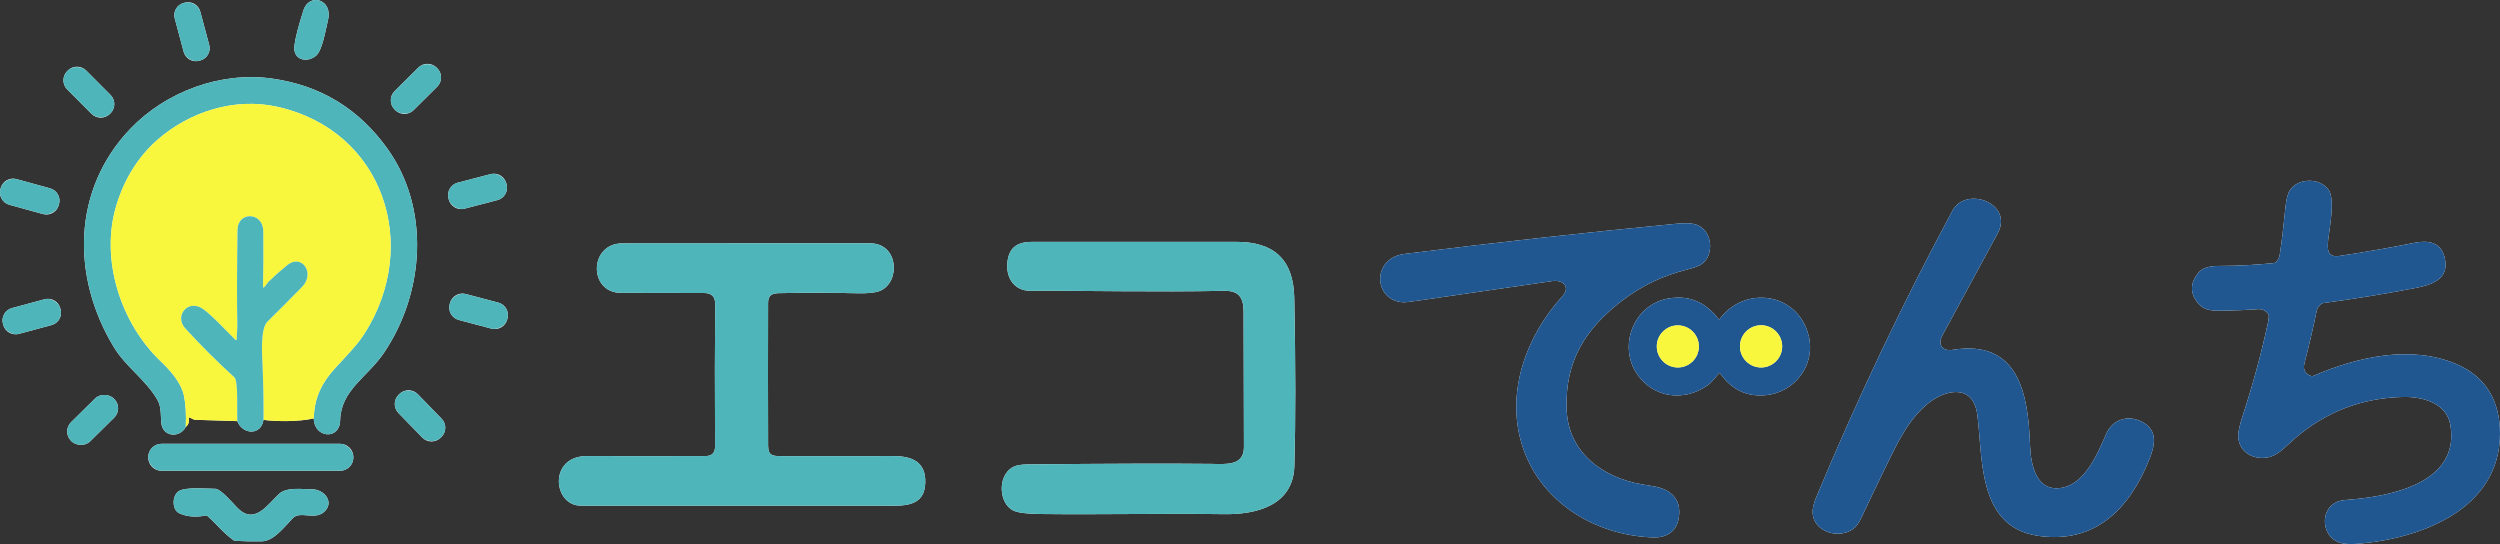
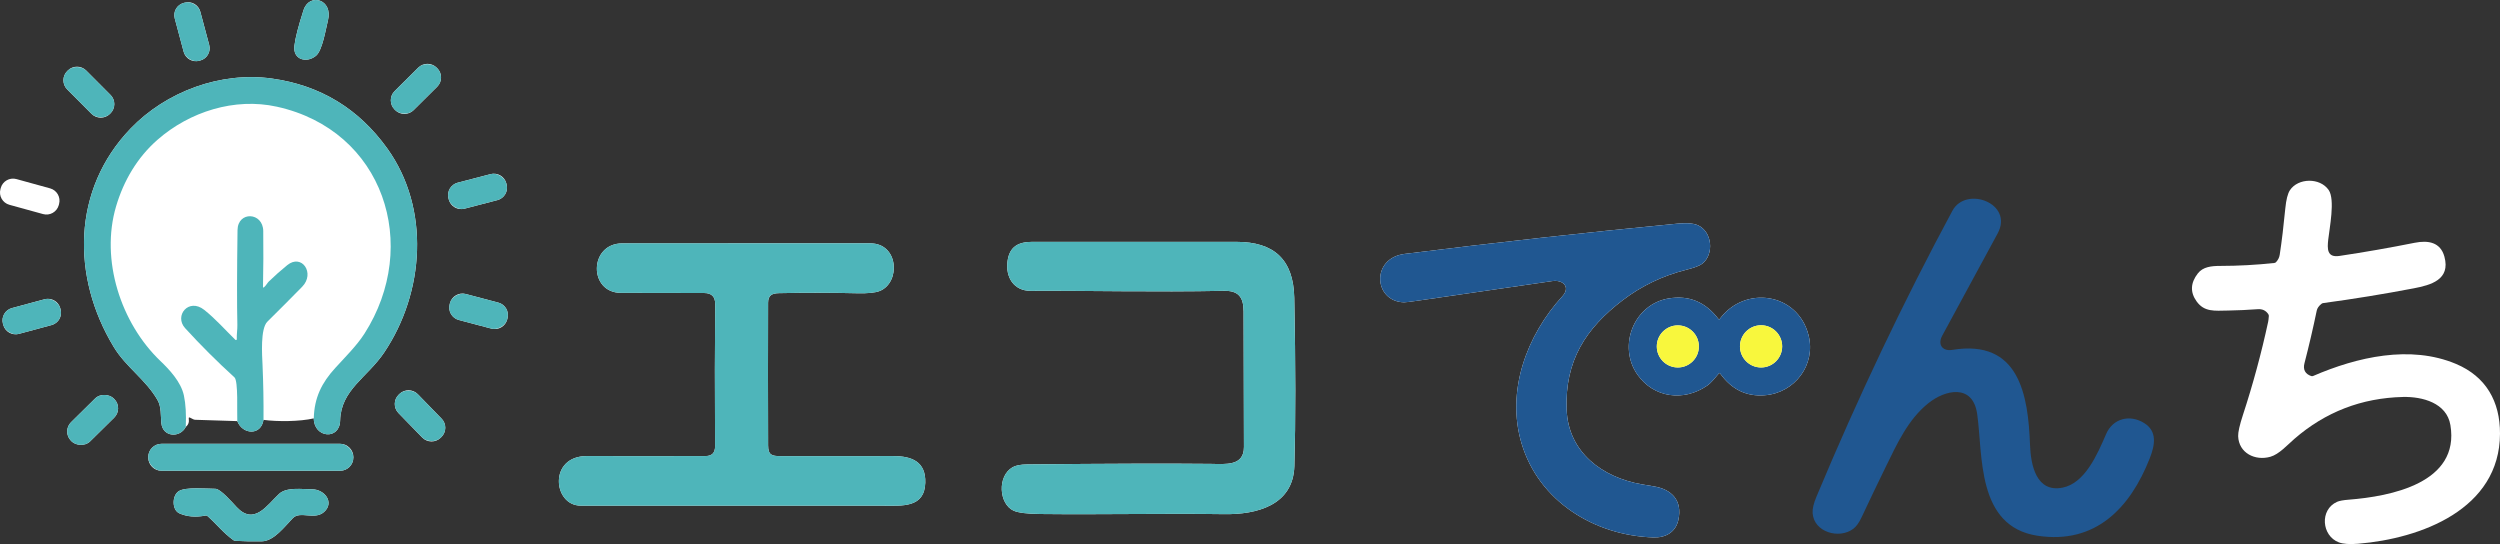
<svg xmlns="http://www.w3.org/2000/svg" id="_レイヤー_2" data-name="レイヤー 2" viewBox="0 0 1224.78 266.55">
  <rect x="0" y="0" width="1224.78" height="266.55" fill="#333333" stroke="none" />
  <defs>
    <style>
      .cls-1 {
        fill: #fff;
      }

      .cls-2 {
        fill: #f8f73d;
      }

      .cls-3 {
        fill: #205791;
      }

      .cls-4 {
        fill: #4eb5ba;
      }
    </style>
  </defs>
  <g id="_レイヤー_1-2" data-name="レイヤー 1">
    <g>
      <g>
        <path class="cls-1" d="M1076.14,147.65c3.79,5.27,8.7,4.6,15.44,4.49,4.81-.08,9.62-.3,14.43-.66,2.33-.18,4.09.64,5.28,2.47.19.29.27.6.24.94-.1,1.3-.21,2.24-.34,2.81-3.33,15.42-7.45,30.62-12.35,45.6-1.63,4.99-2.41,8.46-2.34,10.39.3,8.27,8.29,12.21,15.79,10.09,4.22-1.19,8.27-5.73,11.75-8.76,15.21-13.2,32.94-20.05,53.21-20.54,9.51-.23,21.42,2.91,23.23,13.76,4.75,28.48-29.43,34.96-49.78,36.56-2.71.21-4.62.56-5.73,1.05-8.65,3.84-7.6,16.69.88,19.87,2.11.79,5.25,1.02,9.4.67,30.68-2.52,69.39-16.82,69.53-53.91.06-15.8-6.87-28.01-21.55-34.19-22.38-9.43-48.51-3.38-69.98,5.9-.32.14-.64.15-.97.04-2.89-1-4.11-3.11-3.3-6.25,2.21-8.54,4.22-17.13,6.01-25.77.25-1.21,1.03-2.33,2.35-3.37.25-.2.53-.32.85-.36,14.84-2,29.62-4.41,44.33-7.22,8.3-1.59,18.12-4.18,15.03-15.52-1.93-7.08-7.92-8.12-14.55-6.8-12.24,2.45-24.54,4.6-36.9,6.45-6.16.93-5.95-3.58-5.47-8,.6-5.56,3.46-19.6.22-24.29-4.28-6.21-15.02-5.94-19,.11-1.08,1.65-1.83,4.62-2.25,8.91-.81,8.45-1.72,16-2.73,22.67-.2,1.33-.79,2.53-1.78,3.61-.23.25-.52.4-.87.44-8.79.95-17.6,1.43-26.43,1.44-4.43,0-8.53.44-11.04,3.67-3.62,4.66-3.82,9.23-.61,13.7Z" />
-         <path class="cls-1" d="M956.41,171.42c-4.65.76-7.3-2.51-4.89-6.96,9.06-16.7,18.12-33.41,27.17-50.12,7.97-14.72-15.52-23.46-22.18-11.09-24.08,44.73-46.29,91.43-66.62,140.12-1.39,3.31-2.01,5.99-1.86,8.03.65,9.4,13.1,12.87,19.96,7.64,1.44-1.1,2.76-2.92,3.96-5.47,3.89-8.29,7.85-16.56,11.87-24.79,5.76-11.78,10.99-23.17,20.69-31.07,8.45-6.89,21.98-9.81,24.13,5.06,2.89,20.08-.47,55.17,29.62,59.71,28.36,4.27,45.34-13.55,54.95-37.99,2.56-6.53,3.72-13.2-2.76-17.23-7.05-4.39-15.35-2.27-18.65,5.41-4.32,10.07-10.4,24.05-21.3,26.23-12.88,2.57-15.61-11-15.97-20.93-.89-24.42-5.24-51.97-38.12-46.55Z" />
        <path class="cls-1" d="M688.18,124.39c-16.63,2.08-15.27,23.3-.36,23.73.66.02,2.99-.26,6.99-.85,21.89-3.21,43.79-6.4,65.7-9.57,5.18-.75,9.07,2.9,4.9,7.46-17.48,19.12-27.65,46.48-19.98,72.09,8.46,28.29,35.62,45.1,64.57,46.05,6.06.2,10.94-2.61,12.25-8.56,2.12-9.55-3.3-15.05-12.07-16.47-1.99-.32-3.99-.66-5.98-1.01-19.17-3.39-35.86-15.6-36.68-36.55-.93-23.96,9.4-39.9,27.45-53.62,9.27-7.05,19.62-12.01,31.07-14.9,4.1-1.04,6.76-2.05,7.99-3.04,5.8-4.67,4.83-15.5-2.12-18.76-2.79-1.3-7.27-1.1-10.22-.81-44.58,4.29-89.08,9.23-133.51,14.81Z" />
        <path class="cls-1" d="M493.6,127.93c-1.07,7.82,3.03,14.62,11.41,14.56,25.89-.17,60.77.68,94.54-.01,7.12-.15,9.69,2.99,9.7,10.14.03,22.11.09,44.23.17,66.35.03,9.54-9.12,8.37-16.23,8.29-20.18-.21-50.13-.13-89.86.26-3.28.03-5.7.49-7.26,1.39-7.57,4.36-6.7,17.93.45,21.25,2.23,1.03,6.61,1.59,13.16,1.66,30.01.35,60.01-.36,90.02.07,15.79.23,33.88-4.2,34.43-23.62.63-21.97.62-49.43-.05-82.36-.39-18.75-9.89-27.41-28.32-27.42-33.31-.03-66.61-.03-99.92-.01-6.94,0-11.27,2.3-12.24,9.45Z" />
        <path class="cls-1" d="M304.88,119.23c-16.38,0-16.68,24.25-.62,24.25,13.59,0,27.17.02,40.73.07,3.63.01,5.42,1.82,5.39,5.42-.19,19.29-.21,42.51-.06,69.67.02,3.18-1.52,4.77-4.62,4.78-19.36.07-38.73.08-58.1.01-19.05-.07-16.73,24.3-3.09,24.29,49.37-.01,98.73,0,148.1.02,9.27,0,20.34,1.2,20.7-11.26.3-10.3-6.59-13.04-15.65-13.03-18.4.03-36.81.03-55.22.01-4.35,0-6.11-.53-6.13-5.24-.08-23.31-.08-46.62-.01-69.93.02-3.67,1.95-4.6,5.38-4.67,12.72-.28,25.46-.26,38.22.05,5.24.13,8.95-.25,11.12-1.13,10.24-4.15,9.33-23.32-4.66-23.32-40.49,0-80.99,0-121.48.01Z" />
        <path class="cls-1" d="M842.45,156.36c-.1.14-.3.17-.43.07-.03-.02-.05-.04-.07-.07-6.39-8.44-14.54-11.82-24.46-10.15-17.08,2.88-25.06,23.35-15.32,37.28,7.98,11.41,22.65,13.41,34.16,5.46,2.23-1.54,3.85-3.82,5.71-5.94.25-.29.5-.28.73.04,5.59,7.75,12.83,11.29,21.74,10.6,14.89-1.16,25.21-15.07,21.52-29.45-5.35-20.87-31.28-24.59-43.58-7.84Z" />
-         <path class="cls-3" d="M1076.14,147.65c-3.21-4.47-3.01-9.04.61-13.7,2.51-3.23,6.61-3.67,11.04-3.67,8.83-.01,17.64-.49,26.43-1.44.35-.04.64-.19.87-.44.99-1.08,1.58-2.28,1.78-3.61,1.01-6.67,1.92-14.22,2.73-22.67.42-4.29,1.17-7.26,2.25-8.91,3.98-6.05,14.72-6.32,19-.11,3.24,4.69.38,18.73-.22,24.29-.48,4.42-.69,8.93,5.47,8,12.36-1.85,24.66-4,36.9-6.45,6.63-1.32,12.62-.28,14.55,6.8,3.09,11.34-6.73,13.93-15.03,15.52-14.71,2.81-29.49,5.22-44.33,7.22-.32.04-.6.16-.85.36-1.32,1.04-2.1,2.16-2.35,3.37-1.79,8.64-3.8,17.23-6.01,25.77-.81,3.14.41,5.25,3.3,6.25.33.11.65.1.97-.04,21.47-9.28,47.6-15.33,69.98-5.9,14.68,6.18,21.61,18.39,21.55,34.19-.14,37.09-38.85,51.39-69.53,53.91-4.15.35-7.29.12-9.4-.67-8.48-3.18-9.53-16.03-.88-19.87,1.11-.49,3.02-.84,5.73-1.05,20.35-1.6,54.53-8.08,49.78-36.56-1.81-10.85-13.72-13.99-23.23-13.76-20.27.49-38,7.34-53.21,20.54-3.48,3.03-7.53,7.57-11.75,8.76-7.5,2.12-15.49-1.82-15.79-10.09-.07-1.93.71-5.4,2.34-10.39,4.9-14.98,9.02-30.18,12.35-45.6.13-.57.24-1.51.34-2.81.03-.34-.05-.65-.24-.94-1.19-1.83-2.95-2.65-5.28-2.47-4.81.36-9.62.58-14.43.66-6.74.11-11.65.78-15.44-4.49Z" />
+         <path class="cls-3" d="M1076.14,147.65Z" />
        <path class="cls-3" d="M956.41,171.42c32.88-5.42,37.23,22.13,38.12,46.55.36,9.93,3.09,23.5,15.97,20.93,10.9-2.18,16.98-16.16,21.3-26.23,3.3-7.68,11.6-9.8,18.65-5.41,6.48,4.03,5.32,10.7,2.76,17.23-9.61,24.44-26.59,42.26-54.95,37.99-30.09-4.54-26.73-39.63-29.62-59.71-2.15-14.87-15.68-11.95-24.13-5.06-9.7,7.9-14.93,19.29-20.69,31.07-4.02,8.23-7.98,16.5-11.87,24.79-1.2,2.55-2.52,4.37-3.96,5.47-6.86,5.23-19.31,1.76-19.96-7.64-.15-2.04.47-4.72,1.86-8.03,20.33-48.69,42.54-95.39,66.62-140.12,6.66-12.37,30.15-3.63,22.18,11.09-9.05,16.71-18.11,33.42-27.17,50.12-2.41,4.45.24,7.72,4.89,6.96Z" />
        <path class="cls-3" d="M687.82,148.12c-14.91-.43-16.27-21.65.36-23.73,44.43-5.58,88.93-10.52,133.51-14.81,2.95-.29,7.43-.49,10.22.81,6.95,3.26,7.92,14.09,2.12,18.76-1.23.99-3.89,2-7.99,3.04-11.45,2.89-21.8,7.85-31.07,14.9-18.05,13.72-28.38,29.66-27.45,53.62.82,20.95,17.51,33.16,36.68,36.55,1.99.35,3.99.69,5.98,1.01,8.77,1.42,14.19,6.92,12.07,16.47-1.31,5.95-6.19,8.76-12.25,8.56-28.95-.95-56.11-17.76-64.57-46.05-7.67-25.61,2.5-52.97,19.98-72.09,4.17-4.56.28-8.21-4.9-7.46-21.91,3.17-43.81,6.36-65.7,9.57-4,.59-6.33.87-6.99.85Z" />
        <path class="cls-4" d="M505.01,142.49c-8.38.06-12.48-6.74-11.41-14.56.97-7.15,5.3-9.45,12.24-9.45,33.31-.02,66.61-.02,99.92.01,18.43.01,27.93,8.67,28.32,27.42.67,32.93.68,60.39.05,82.36-.55,19.42-18.64,23.85-34.43,23.62-30.01-.43-60.01.28-90.02-.07-6.55-.07-10.93-.63-13.16-1.66-7.15-3.32-8.02-16.89-.45-21.25,1.56-.9,3.98-1.36,7.26-1.39,39.73-.39,69.68-.47,89.86-.26,7.11.08,16.26,1.25,16.23-8.29-.08-22.12-.14-44.24-.17-66.35-.01-7.15-2.58-10.29-9.7-10.14-33.77.69-68.65-.16-94.54.01Z" />
        <path class="cls-4" d="M304.26,143.48c-16.06,0-15.76-24.25.62-24.25,40.49,0,80.99-.01,121.48-.01,13.99,0,14.9,19.17,4.66,23.32-2.17.88-5.88,1.26-11.12,1.13-12.76-.31-25.5-.33-38.22-.05-3.43.07-5.36,1-5.38,4.67-.07,23.31-.07,46.62.01,69.93.02,4.71,1.78,5.24,6.13,5.24,18.41.02,36.82.02,55.22-.01,9.06-.01,15.95,2.73,15.65,13.03-.36,12.46-11.43,11.26-20.7,11.26-49.37-.03-98.73-.03-148.1-.02-13.64.01-15.96-24.36,3.09-24.29,19.37.07,38.74.06,58.1-.01,3.1-.01,4.64-1.6,4.62-4.78-.15-27.16-.13-50.38.06-69.67.03-3.6-1.76-5.41-5.39-5.42-13.56-.05-27.14-.08-40.73-.07Z" />
        <path class="cls-3" d="M842.45,156.36c12.3-16.75,38.23-13.03,43.58,7.84,3.69,14.38-6.63,28.29-21.52,29.45-8.91.69-16.15-2.85-21.74-10.6-.23-.32-.48-.33-.73-.04-1.86,2.12-3.48,4.4-5.71,5.94-11.51,7.95-26.18,5.95-34.16-5.46-9.74-13.93-1.76-34.4,15.32-37.28,9.92-1.67,18.07,1.71,24.46,10.15.1.14.3.17.43.07.03-.02.05-.04.07-.07ZM832.3,169.72c0-5.69-4.62-10.31-10.31-10.31h0c-5.69,0-10.31,4.62-10.31,10.31s4.62,10.31,10.31,10.31c5.69,0,10.31-4.62,10.31-10.31h0ZM873.11,169.69c0-5.71-4.63-10.34-10.34-10.34s-10.34,4.63-10.34,10.34,4.63,10.34,10.34,10.34,10.34-4.63,10.34-10.34Z" />
        <circle class="cls-2" cx="821.99" cy="169.72" r="10.31" />
        <circle class="cls-2" cx="862.77" cy="169.69" r="10.34" />
      </g>
      <g>
        <path class="cls-1" d="M144.22,22.45c-.82,6.84,6.05,8.66,10.61,4.85,3.14-2.61,4.79-13.16,5.84-17.3,2.63-10.3-9.13-13.78-11.97-5.01-2.52,7.77-4.01,13.59-4.48,17.46Z" />
        <path class="cls-1" d="M98.12,5.68c-.89-3.31-4.29-5.27-7.59-4.38l-.54.14c-3.31.89-5.27,4.29-4.38,7.59,0,0,0,0,0,0l4.38,16.36c.89,3.31,4.29,5.27,7.59,4.38h0l.54-.14c3.31-.89,5.27-4.29,4.38-7.59,0,0,0,0,0,0l-4.38-16.36Z" />
        <path class="cls-1" d="M195.6,36.97h16.34c3.51,0,6.36,2.85,6.36,6.36v.44c0,3.51-2.85,6.36-6.36,6.36h-16.34c-3.51,0-6.36-2.85-6.36-6.36v-.44c0-3.51,2.85-6.36,6.36-6.36Z" transform="translate(28.49 156.23) rotate(-44.8)" />
        <path class="cls-1" d="M43.32,30.36h.44c3.5,0,6.34,2.84,6.34,6.34v16.92c0,3.5-2.84,6.34-6.34,6.34h-.44c-3.5,0-6.34-2.84-6.34-6.34v-16.92c0-3.5,2.84-6.34,6.34-6.34Z" transform="translate(-19.18 43.92) rotate(-44.91)" />
        <path class="cls-1" d="M91.01,209.18c1.25-1.03,1.74-2.39,1.47-4.06-.1-.59.12-.75.66-.48l1.53.77c.31.15.65.24,1,.25l20.58.65c2.53,6.59,11.58,7.29,12.85-.61,6.77.92,17.75.85,24.62-.73.08,9.68,12.71,10.75,12.92,1.07.34-15.07,13.32-21.11,21.53-33.29,19.86-29.49,22.67-70.61,1.57-100-14.02-19.54-32.86-30.96-56.53-34.27-25.08-3.51-51.82,6.36-69.27,24.53-28.66,29.82-29.04,72.62-8.19,107.01,6,9.9,15.58,15.84,21.41,25.94,1.94,3.36,1.52,7.59,1.88,11.32.65,6.84,9.02,7.46,11.97,1.9Z" />
        <path class="cls-1" d="M225.61,87.19h16.68c3.48,0,6.3,2.82,6.3,6.3v.56c0,3.48-2.82,6.3-6.3,6.3h-16.68c-3.48,0-6.3-2.82-6.3-6.3v-.56c0-3.48,2.82-6.3,6.3-6.3Z" transform="translate(-16.08 62) rotate(-14.6)" />
        <path class="cls-1" d="M28.93,99.97c.92-3.33-1.04-6.77-4.37-7.69h0l-16.51-4.55c-3.33-.92-6.77,1.04-7.69,4.37H.37l-.15.54c-.92,3.33,1.04,6.77,4.37,7.69l16.51,4.55c3.33.92,6.77-1.04,7.69-4.37h0l.15-.54Z" />
        <path class="cls-1" d="M248.63,155.97c.89-3.37-1.12-6.82-4.49-7.71l-15.99-4.23c-3.37-.89-6.82,1.12-7.71,4.49,0,0,0,0,0,0l-.14.54c-.89,3.37,1.12,6.82,4.49,7.71l15.99,4.23c3.37.89,6.82-1.12,7.71-4.49h0s.14-.54.14-.54Z" />
        <path class="cls-1" d="M29.53,151.02c-.9-3.34-4.34-5.31-7.67-4.41l-16.01,4.32c-3.34.9-5.31,4.34-4.41,7.67h0s.15.56.15.56c.9,3.34,4.34,5.31,7.67,4.41l16.01-4.32c3.34-.9,5.31-4.34,4.41-7.67,0,0,0,0,0,0l-.15-.56Z" />
        <path class="cls-1" d="M204.68,193.12c-2.44-2.51-6.45-2.57-8.97-.13l-.39.38c-2.51,2.44-2.57,6.45-.13,8.97h0s11.68,12.02,11.68,12.02c2.44,2.51,6.45,2.57,8.97.13l.39-.38c2.51-2.44,2.57-6.45.13-8.97h0s-11.68-12.02-11.68-12.02Z" />
        <rect class="cls-1" x="30.67" y="199.1" width="29.44" height="13.24" rx="6.4" ry="6.4" transform="translate(-131.38 91.11) rotate(-44.6)" />
        <path class="cls-1" d="M173.12,223.92c0-3.58-2.91-6.49-6.49-6.49h-87.52c-3.58,0-6.49,2.91-6.49,6.49h0v.22c0,3.58,2.91,6.49,6.49,6.49h87.52c3.58,0,6.49-2.91,6.49-6.49v-.22Z" />
        <path class="cls-1" d="M87.95,251.53c3.73,1.63,7.98,1.98,12.77,1.04.35-.07.65.02.92.25,4.38,3.82,7.51,8.06,12.74,11.83.27.19.56.29.89.31,4.31.25,8.62.34,12.94.25,6.05-.12,11.28-7.32,15.26-11.38,3.61-3.68,10.59,1.11,15.25-2.98,5.28-4.63.37-11.13-5.88-11.14-4.79,0-12.41-1.19-16.1,2.24-5.89,5.48-12.18,15.64-20.79,6.5-1.95-2.06-7.87-8.98-10.43-8.98-4.3-.01-14.58-1.01-17.96,1.17-3.31,2.13-3.46,9.21.39,10.89Z" />
        <path class="cls-4" d="M154.83,27.3c-4.56,3.81-11.43,1.99-10.61-4.85.47-3.87,1.96-9.69,4.48-17.46,2.84-8.77,14.6-5.29,11.97,5.01-1.05,4.14-2.7,14.69-5.84,17.3Z" />
        <rect class="cls-4" x="87.57" y=".87" width="12.96" height="29.34" rx="6.2" ry="6.2" transform="translate(-.82 24.87) rotate(-15)" />
        <rect class="cls-4" x="189.24" y="36.97" width="29.06" height="13.16" rx="6.36" ry="6.36" transform="translate(28.49 156.23) rotate(-44.8)" />
        <rect class="cls-4" x="36.98" y="30.36" width="13.12" height="29.6" rx="6.34" ry="6.34" transform="translate(-19.18 43.91) rotate(-44.9)" />
        <path class="cls-4" d="M153.72,204.97c.26-10.13,3.89-17.45,10.54-24.71,5.02-5.49,10.58-11.02,14.26-16.75,27.7-43.25,9.54-99.7-42.89-111.24-20.74-4.57-42.74,2.45-58.45,16.19-9.92,8.68-16.58,20.04-20.3,32.6-7.77,26.22,2.26,57.21,21.73,75.82,4.18,3.99,10.07,10.16,11.49,16.89.88,4.13,1.18,9.26.91,15.41-2.95,5.56-11.32,4.94-11.97-1.9-.36-3.73.06-7.96-1.88-11.32-5.83-10.1-15.41-16.04-21.41-25.94-20.85-34.39-20.47-77.19,8.19-107.01,17.45-18.17,44.19-28.04,69.27-24.53,23.67,3.31,42.51,14.73,56.53,34.27,21.1,29.39,18.29,70.51-1.57,100-8.21,12.18-21.19,18.22-21.53,33.29-.21,9.68-12.84,8.61-12.92-1.07Z" />
-         <path class="cls-2" d="M153.72,204.97c-6.87,1.58-17.85,1.65-24.62.73.07-8.98-.09-17.97-.48-26.97-.21-4.75-1.13-17.68,2.38-21.15,5.72-5.65,11.4-11.35,17.03-17.09,6.48-6.6-.17-16.38-7.29-10.6-3.12,2.53-6.12,5.19-9,7.98-.79.76-1.43,2.08-2.39,2.86-.34.27-.51.19-.5-.24.19-9.11.23-18.21.12-27.3-.11-9.32-12.47-9.87-12.6-.47-.28,20.87-.31,36.37-.08,46.51.05,2.16-.38,4.59-.28,6.96.01.22-.16.41-.39.42-.11,0-.22-.04-.3-.12-5.01-4.9-9.77-10.32-15.25-14.67-7.65-6.07-14.89,2.91-9.37,8.95,7.68,8.41,15.73,16.44,24.16,24.1,1.94,1.78,1.18,17.01,1.39,21.44l-20.58-.65c-.35-.01-.69-.1-1-.25l-1.53-.77c-.54-.27-.76-.11-.66.48.27,1.67-.22,3.03-1.47,4.06.27-6.15-.03-11.28-.91-15.41-1.42-6.73-7.31-12.9-11.49-16.89-19.47-18.61-29.5-49.6-21.73-75.82,3.72-12.56,10.38-23.92,20.3-32.6,15.71-13.74,37.71-20.76,58.45-16.19,52.43,11.54,70.59,67.99,42.89,111.24-3.68,5.73-9.24,11.26-14.26,16.75-6.65,7.26-10.28,14.58-10.54,24.71Z" />
        <rect class="cls-4" x="219.31" y="87.19" width="29.28" height="13.16" rx="6.3" ry="6.3" transform="translate(-16.08 62) rotate(-14.6)" />
-         <rect class="cls-4" x="8.05" y="81.49" width="13.06" height="29.62" rx="6.25" ry="6.25" transform="translate(-82.14 84.78) rotate(-74.6)" />
        <path class="cls-4" d="M129.1,205.7c-1.27,7.9-10.32,7.2-12.85.61-.21-4.43.55-19.66-1.39-21.44-8.43-7.66-16.48-15.69-24.16-24.1-5.52-6.04,1.72-15.02,9.37-8.95,5.48,4.35,10.24,9.77,15.25,14.67.16.16.42.15.58,0,.08-.08.12-.19.11-.3-.1-2.37.33-4.8.28-6.96-.23-10.14-.2-25.64.08-46.51.13-9.4,12.49-8.85,12.6.47.11,9.09.07,18.19-.12,27.3,0,.43.16.51.5.24.96-.78,1.6-2.1,2.39-2.86,2.88-2.79,5.88-5.45,9-7.98,7.12-5.78,13.77,4,7.29,10.6-5.63,5.74-11.31,11.44-17.03,17.09-3.51,3.47-2.59,16.4-2.38,21.15.39,9,.55,17.99.48,26.97Z" />
        <rect class="cls-4" x="227.87" y="137.93" width="13.18" height="29.16" rx="6.31" ry="6.31" transform="translate(27.11 340.23) rotate(-75.2)" />
        <rect class="cls-4" x="1.01" y="148.54" width="29.1" height="13.1" rx="6.26" ry="6.26" transform="translate(-39.87 9.41) rotate(-15.1)" />
        <rect class="cls-4" x="199.17" y="189.01" width="13.22" height="29.44" rx="6.34" ry="6.34" transform="translate(-83.78 201.14) rotate(-44.2)" />
        <rect class="cls-4" x="30.67" y="199.1" width="29.44" height="13.24" rx="6.4" ry="6.4" transform="translate(-131.38 91.11) rotate(-44.6)" />
        <rect class="cls-4" x="72.62" y="217.43" width="100.5" height="13.2" rx="6.49" ry="6.49" />
        <path class="cls-4" d="M87.95,251.53c-3.85-1.68-3.7-8.76-.39-10.89,3.38-2.18,13.66-1.18,17.96-1.17,2.56,0,8.48,6.92,10.43,8.98,8.61,9.14,14.9-1.02,20.79-6.5,3.69-3.43,11.31-2.24,16.1-2.24,6.25.01,11.16,6.51,5.88,11.14-4.66,4.09-11.64-.7-15.25,2.98-3.98,4.06-9.21,11.26-15.26,11.38-4.32.09-8.63,0-12.94-.25-.33-.02-.62-.12-.89-.31-5.23-3.77-8.36-8.01-12.74-11.83-.27-.23-.57-.32-.92-.25-4.79.94-9.04.59-12.77-1.04Z" />
      </g>
    </g>
  </g>
</svg>